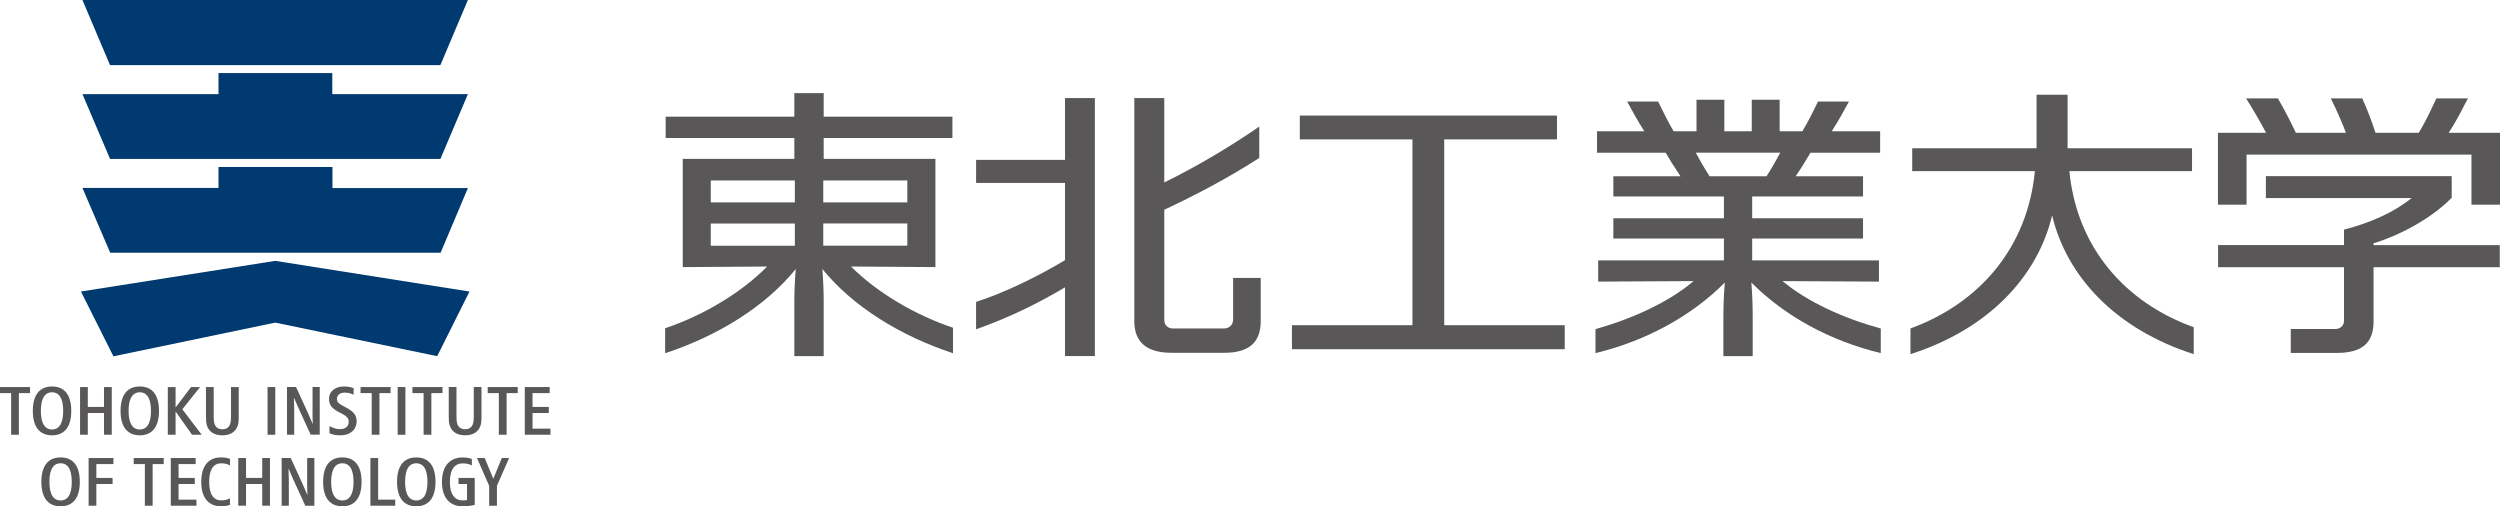
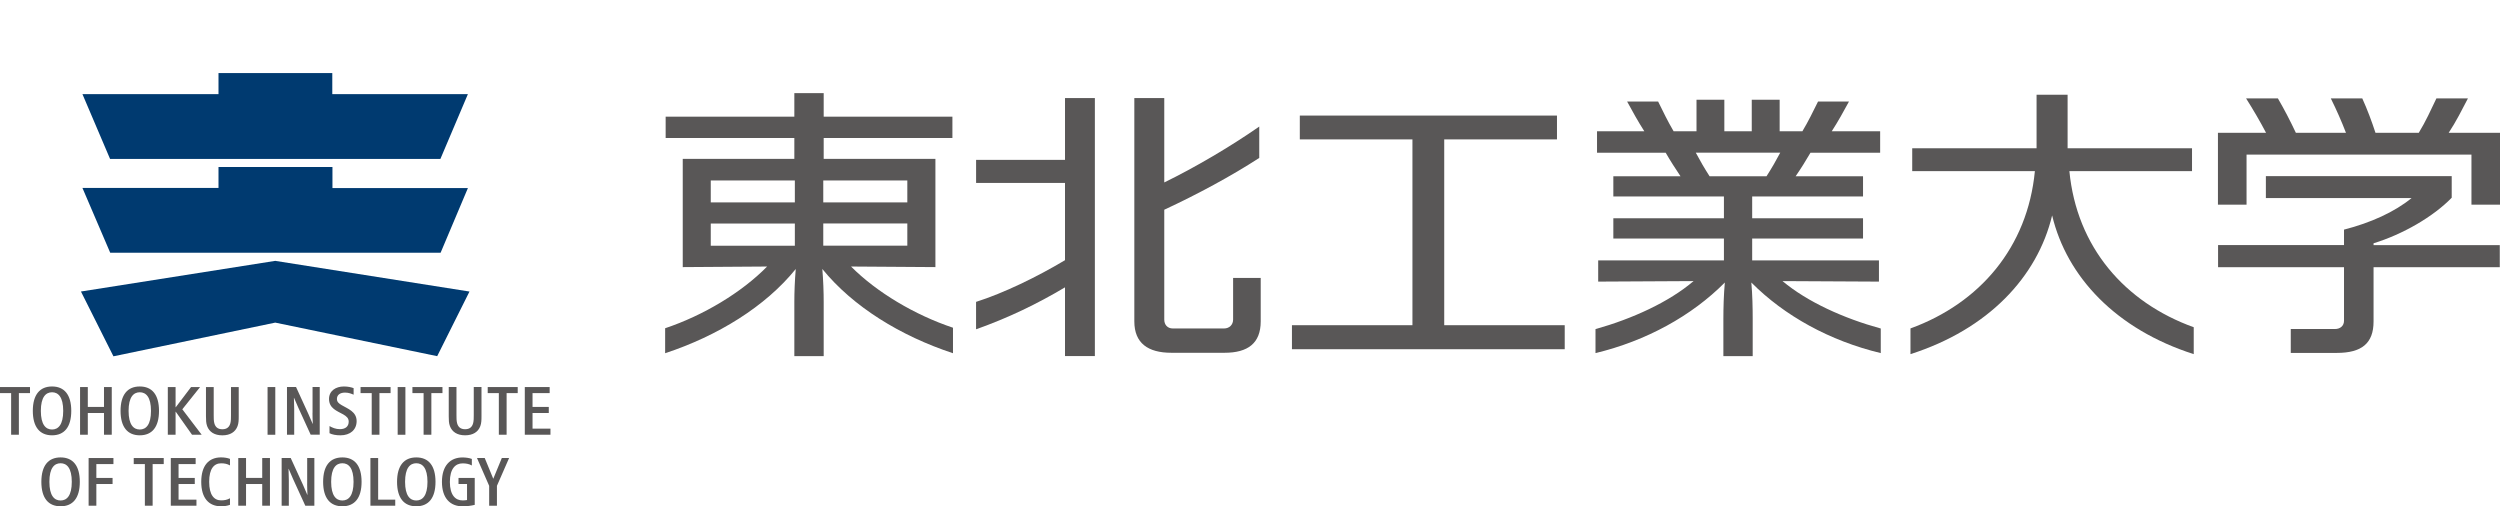
<svg xmlns="http://www.w3.org/2000/svg" id="_イヤー_2" viewBox="0 0 772.44 156.44">
  <defs>
    <style>.cls-1{fill:#595757;}.cls-2{fill:#003a70;}</style>
  </defs>
  <g id="_イヤー_1-2">
    <g>
      <path class="cls-1" d="M289,82.53h.02V49.08h-34.52v-6.45h39.77v-6.58h-39.77v-7.28h-9.07v7.28h-39.76v6.58h39.76v6.45h-34.48v33.45h.03l26.04-.18c-7.9,8.04-19.69,15.11-31.51,19.07v7.72c16.22-5.35,30.97-14.4,40.36-26.03-.3,3.47-.44,7.2-.44,10.21v16.72h9.07v-16.72c0-3.01-.13-6.75-.42-10.21,9.45,11.63,24.13,20.68,40.37,26.03v-7.88c-11.81-3.95-23.59-10.96-31.5-18.91l26.05,.18Zm-43.41-6.61h-25.98v-6.86h25.98v6.86Zm0-13.38h-25.98v-6.79h25.98v6.79Zm8.78-6.79h25.97v6.79h-25.97v-6.79Zm0,20.16v-6.86h25.97v6.86h-25.97Z" />
      <path class="cls-1" d="M638.83,29.27h-9.58v16.55h-38.42v7.05h37.9c-2.26,23.6-17.07,40.82-38.44,48.61v7.94c24.02-7.68,39.22-23.85,43.77-42.86,4.53,19.01,19.75,35.18,43.75,42.86v-8.31c-21.39-7.71-36.16-24.81-38.42-48.24h37.89v-7.05h-38.44V29.27Z" />
      <polygon class="cls-1" points="446.23 43.07 481.07 43.07 481.07 35.71 401.61 35.71 401.61 43.07 436.41 43.07 436.41 100.48 399.18 100.48 399.18 107.9 483.46 107.9 483.46 100.48 446.23 100.48 446.23 43.07" />
      <path class="cls-1" d="M329.06,49.4h-27.47v7.13h27.47v23.86c-8.64,5.17-18.99,10.19-27.48,12.88v8.47c9.99-3.54,18.84-7.82,27.48-12.96v21.23h9.23V30.29h-9.23v19.11Z" />
      <path class="cls-1" d="M381,98.75c0,1.54-1.11,2.74-2.81,2.74h-15.81c-1.69,0-2.65-1.19-2.65-2.74v-33.95c10.23-4.75,20.75-10.42,29.35-16.01v-9.69c-8.86,6.18-20.02,12.73-29.35,17.27V30.29h-9.25V99.29c0,6.75,4.23,9.71,11.44,9.71h16.44c7.22,0,11.17-2.96,11.17-9.71v-13.41h-8.53v12.86Z" />
      <path class="cls-1" d="M580.55,87.01v-6.56h-39.17v-6.74h34.25v-6.28h-34.25v-6.73h34.25v-6.23h-20.83c1.68-2.44,3.17-4.84,4.59-7.28h21.53v-6.64h-14.95c1.97-3.05,3.68-6.16,5.32-9.18h-9.56c-1.49,3.01-3,6.13-4.83,9.18h-7.03v-9.73h-8.62v9.73h-8.47v-9.73h-8.6v9.73h-7.08c-1.8-3.05-3.29-6.16-4.78-9.18h-9.58c1.64,3.01,3.35,6.13,5.31,9.18h-14.61v6.64h21.22c1.4,2.44,2.94,4.84,4.58,7.28h-20.76v6.23h34.17v6.73h-34.17v6.28h34.17v6.74h-38.85v6.56l29.47-.16c-7.64,6.51-18.93,11.64-30.3,14.84v7.41c15.69-3.79,29.73-11.5,39.96-21.81-.34,3.8-.45,7.86-.45,11.19v11.56h9.06v-11.56c0-3.34-.08-7.4-.42-11.19,10.24,10.31,24.25,18.02,39.99,21.81v-7.6c-11.42-3.13-22.71-8.23-30.35-14.65l29.81,.16Zm-52.33-32.55c-1.57-2.44-2.97-4.84-4.26-7.28h26.09c-1.29,2.44-2.67,4.84-4.24,7.28h-17.59Z" />
      <path class="cls-1" d="M733.36,75.17c8.99-2.74,18.46-8.2,24.16-14.08v-6.66h-57.42v6.77h45.02c-5.24,4.28-12.58,7.62-20.88,9.75v4.78h-38.91v6.82h38.91v16.57c0,1.55-1.14,2.54-2.82,2.54h-13.63v7.38h14.23c7.67,0,11.35-2.95,11.35-9.7v-16.79h39v-6.82h-39v-.56Z" />
      <path class="cls-1" d="M756.58,41.04c2.32-3.51,4.11-7.1,5.95-10.63h-9.74c-1.68,3.53-3.31,7.12-5.45,10.63h-13.37c-1.17-3.57-2.47-7.08-4.08-10.63h-9.72c1.75,3.53,3.33,7.12,4.68,10.63h-15.48c-1.68-3.57-3.49-7.08-5.55-10.63h-9.83c2.23,3.53,4.33,7.12,6.17,10.63h-14.87v22.19h8.84v-15.47h69.49v15.47h8.83v-22.19h-15.86Z" />
    </g>
    <g>
      <polygon class="cls-2" points="85.04 99.68 35.05 110.09 25.01 90.07 85.04 80.6 145.06 90.08 135.08 110.05 85.04 99.68" />
-       <polygon class="cls-2" points="136.07 20.12 34 20.12 25.47 0 144.57 0 136.07 20.12" />
      <polygon class="cls-2" points="102.67 29.08 102.67 22.57 67.51 22.57 67.51 29.08 25.47 29.08 34.01 49.11 136.07 49.11 144.57 29.08 102.67 29.08" />
      <polygon class="cls-2" points="136.14 78.08 34.05 78.08 25.47 58.07 67.51 58.07 67.51 51.6 102.72 51.6 102.72 58.11 144.57 58.11 136.14 78.08" />
    </g>
    <g>
      <polygon class="cls-1" points="0 121.46 3.44 121.46 3.44 134.32 5.83 134.32 5.83 121.46 9.27 121.46 9.27 119.59 0 119.59 0 121.46" />
      <polygon class="cls-1" points="32.13 134.32 34.53 134.32 34.53 119.59 32.13 119.59 32.13 125.73 27.13 125.73 27.13 119.59 24.74 119.59 24.74 134.32 27.13 134.32 27.13 127.61 32.13 127.61 32.13 134.32" />
      <polygon class="cls-1" points="54.25 127.21 54.3 127.21 59.33 134.32 62.31 134.32 56.33 126.46 61.82 119.59 59.03 119.59 54.3 125.83 54.25 125.83 54.25 119.59 51.85 119.59 51.85 134.32 54.25 134.32 54.25 127.21" />
      <path class="cls-1" d="M73.77,119.59h-2.4v8.68c0,.81,0,1.76-.18,2.45-.3,1.17-1.03,1.91-2.49,1.91s-2.19-.74-2.49-1.91c-.18-.69-.18-1.64-.18-2.45v-8.68h-2.39v9.01c0,1.16,.02,2.13,.36,3.06,.68,1.82,2.28,2.85,4.7,2.85s4.02-1.03,4.7-2.85c.34-.92,.36-1.9,.36-3.06v-9.01Z" />
      <path class="cls-1" d="M148.77,128.59v-9.01h-2.39v8.68c0,.81,0,1.76-.18,2.45-.3,1.17-1.03,1.91-2.49,1.91s-2.19-.74-2.49-1.91c-.18-.69-.18-1.64-.18-2.45v-8.68h-2.39v9.01c0,1.16,.02,2.13,.36,3.06,.68,1.82,2.28,2.85,4.7,2.85s4.03-1.03,4.7-2.85c.34-.92,.36-1.9,.36-3.06Z" />
      <rect class="cls-1" x="82.67" y="119.59" width="2.39" height="14.74" />
      <rect class="cls-1" x="122.87" y="119.59" width="2.39" height="14.74" />
      <path class="cls-1" d="M96.55,127.52c0,1.15,.05,2.47,.1,3.43h-.05c-.38-.9-.81-1.91-1.34-3.09l-3.79-8.28h-2.8v14.74h2.23v-7.94c0-1.16-.05-2.47-.09-3.44h.05c.38,.9,.81,1.92,1.34,3.09l3.79,8.28h2.8v-14.74h-2.22v7.94Z" />
      <polygon class="cls-1" points="114.85 134.32 117.24 134.32 117.24 121.46 120.68 121.46 120.68 119.59 111.4 119.59 111.4 121.46 114.85 121.46 114.85 134.32" />
      <polygon class="cls-1" points="130.88 134.32 133.28 134.32 133.28 121.46 136.71 121.46 136.71 119.59 127.43 119.59 127.43 121.46 130.88 121.46 130.88 134.32" />
      <polygon class="cls-1" points="150.69 121.46 154.13 121.46 154.13 134.32 156.53 134.32 156.53 121.46 159.96 121.46 159.96 119.59 150.69 119.59 150.69 121.46" />
      <polygon class="cls-1" points="164.54 132.44 164.54 127.61 169.56 127.61 169.56 125.73 164.54 125.73 164.54 121.46 169.83 121.46 169.83 119.59 162.15 119.59 162.15 134.32 170.08 134.32 170.08 132.44 164.54 132.44" />
      <path class="cls-1" d="M105.99,128c1.1,.63,1.75,1.23,1.75,2.27,0,1.45-.95,2.33-2.74,2.33-1.23,0-2.35-.46-3.19-.96v2.21c.8,.42,1.98,.65,3.38,.65,2.99,0,5-1.69,5-4.39,0-2.93-2.75-3.82-4.62-4.93-.9-.53-1.47-1-1.47-1.93,0-1.14,.86-1.95,2.52-1.95,1.12,0,1.98,.36,2.64,.65v-2.03c-.72-.26-1.68-.51-3.01-.51-2.47,0-4.59,1.32-4.59,3.86,0,2.92,2.53,3.72,4.34,4.74Z" />
      <path class="cls-1" d="M22.02,126.95c0-5.03-2.18-7.54-5.94-7.54s-5.94,2.52-5.94,7.54,2.17,7.55,5.94,7.55,5.94-2.52,5.94-7.55Zm-9.4,0c0-4.29,1.55-5.75,3.46-5.75s3.45,1.46,3.45,5.75-1.54,5.76-3.45,5.76-3.46-1.46-3.46-5.76Z" />
      <path class="cls-1" d="M49.13,126.95c0-5.03-2.17-7.54-5.94-7.54s-5.94,2.52-5.94,7.54,2.17,7.55,5.94,7.55,5.94-2.52,5.94-7.55Zm-9.4,0c0-4.29,1.55-5.75,3.46-5.75s3.46,1.46,3.46,5.75-1.54,5.76-3.46,5.76-3.46-1.46-3.46-5.76Z" />
      <polygon class="cls-1" points="81.02 147.66 76.02 147.66 76.02 141.52 73.62 141.52 73.62 156.25 76.02 156.25 76.02 149.55 81.02 149.55 81.02 156.25 83.41 156.25 83.41 141.52 81.02 141.52 81.02 147.66" />
      <path class="cls-1" d="M94.9,149.45c0,1.15,.05,2.47,.1,3.44h-.05c-.38-.9-.8-1.91-1.34-3.1l-3.79-8.28h-2.8v14.74h2.22v-7.94c0-1.15-.05-2.47-.09-3.44h.05c.38,.9,.81,1.92,1.34,3.1l3.79,8.28h2.8v-14.74h-2.22v7.94Z" />
      <polygon class="cls-1" points="41.32 143.39 44.76 143.39 44.76 156.25 47.16 156.25 47.16 143.39 50.59 143.39 50.59 141.52 41.32 141.52 41.32 143.39" />
      <polygon class="cls-1" points="55.17 149.55 60.18 149.55 60.18 147.67 55.17 147.67 55.17 143.39 60.45 143.39 60.45 141.52 52.77 141.52 52.77 156.25 60.7 156.25 60.7 154.38 55.17 154.38 55.17 149.55" />
      <polygon class="cls-1" points="27.38 156.25 29.77 156.25 29.77 149.55 34.78 149.55 34.78 147.67 29.77 147.67 29.77 143.39 35.05 143.39 35.05 141.52 27.38 141.52 27.38 156.25" />
      <path class="cls-1" d="M105.78,141.33c-3.77,0-5.94,2.51-5.94,7.55s2.18,7.55,5.94,7.55,5.94-2.51,5.94-7.55-2.17-7.55-5.94-7.55Zm0,13.31c-1.92,0-3.46-1.46-3.46-5.76s1.54-5.75,3.46-5.75,3.46,1.46,3.46,5.75-1.54,5.76-3.46,5.76Z" />
      <path class="cls-1" d="M128.62,141.33c-3.76,0-5.94,2.51-5.94,7.55s2.18,7.55,5.94,7.55,5.94-2.51,5.94-7.55-2.17-7.55-5.94-7.55Zm0,13.31c-1.92,0-3.46-1.46-3.46-5.76s1.54-5.75,3.46-5.75,3.46,1.46,3.46,5.75-1.54,5.76-3.46,5.76Z" />
      <path class="cls-1" d="M18.72,141.33c-3.77,0-5.94,2.51-5.94,7.55s2.17,7.55,5.94,7.55,5.94-2.51,5.94-7.55-2.17-7.55-5.94-7.55Zm0,13.31c-1.92,0-3.46-1.46-3.46-5.76s1.54-5.75,3.46-5.75,3.46,1.46,3.46,5.75-1.54,5.76-3.46,5.76Z" />
      <path class="cls-1" d="M62.18,148.88c0,5.04,2.35,7.55,6.12,7.55,1.01,0,1.99-.15,2.76-.46v-2.02c-.87,.49-1.72,.65-2.73,.65-2.17,0-3.7-1.63-3.7-5.73s1.53-5.72,3.7-5.72c1,0,1.86,.16,2.73,.65v-2.02c-.77-.3-1.75-.46-2.76-.46-3.77,0-6.12,2.51-6.12,7.55Z" />
      <polygon class="cls-1" points="116.84 141.52 114.45 141.52 114.45 156.25 122.12 156.25 122.12 154.38 116.84 154.38 116.84 141.52" />
      <path class="cls-1" d="M141.67,149.54h2.63v4.96c-.45,.08-.9,.12-1.36,.12-2.21,0-3.94-1.6-3.94-5.73s1.76-5.72,3.94-5.72c1.01,0,1.99,.16,2.85,.65v-2.02c-.77-.3-1.87-.46-2.88-.46-3.77,0-6.36,2.51-6.36,7.55s2.56,7.55,6.36,7.55c1.43,0,2.63-.18,3.77-.45v-8.32h-5.01v1.88Z" />
      <polygon class="cls-1" points="152.41 147.93 149.77 141.52 147.38 141.52 151.14 150.11 151.14 156.25 153.54 156.25 153.54 150.11 157.3 141.52 155.05 141.52 152.41 147.93" />
    </g>
  </g>
</svg>